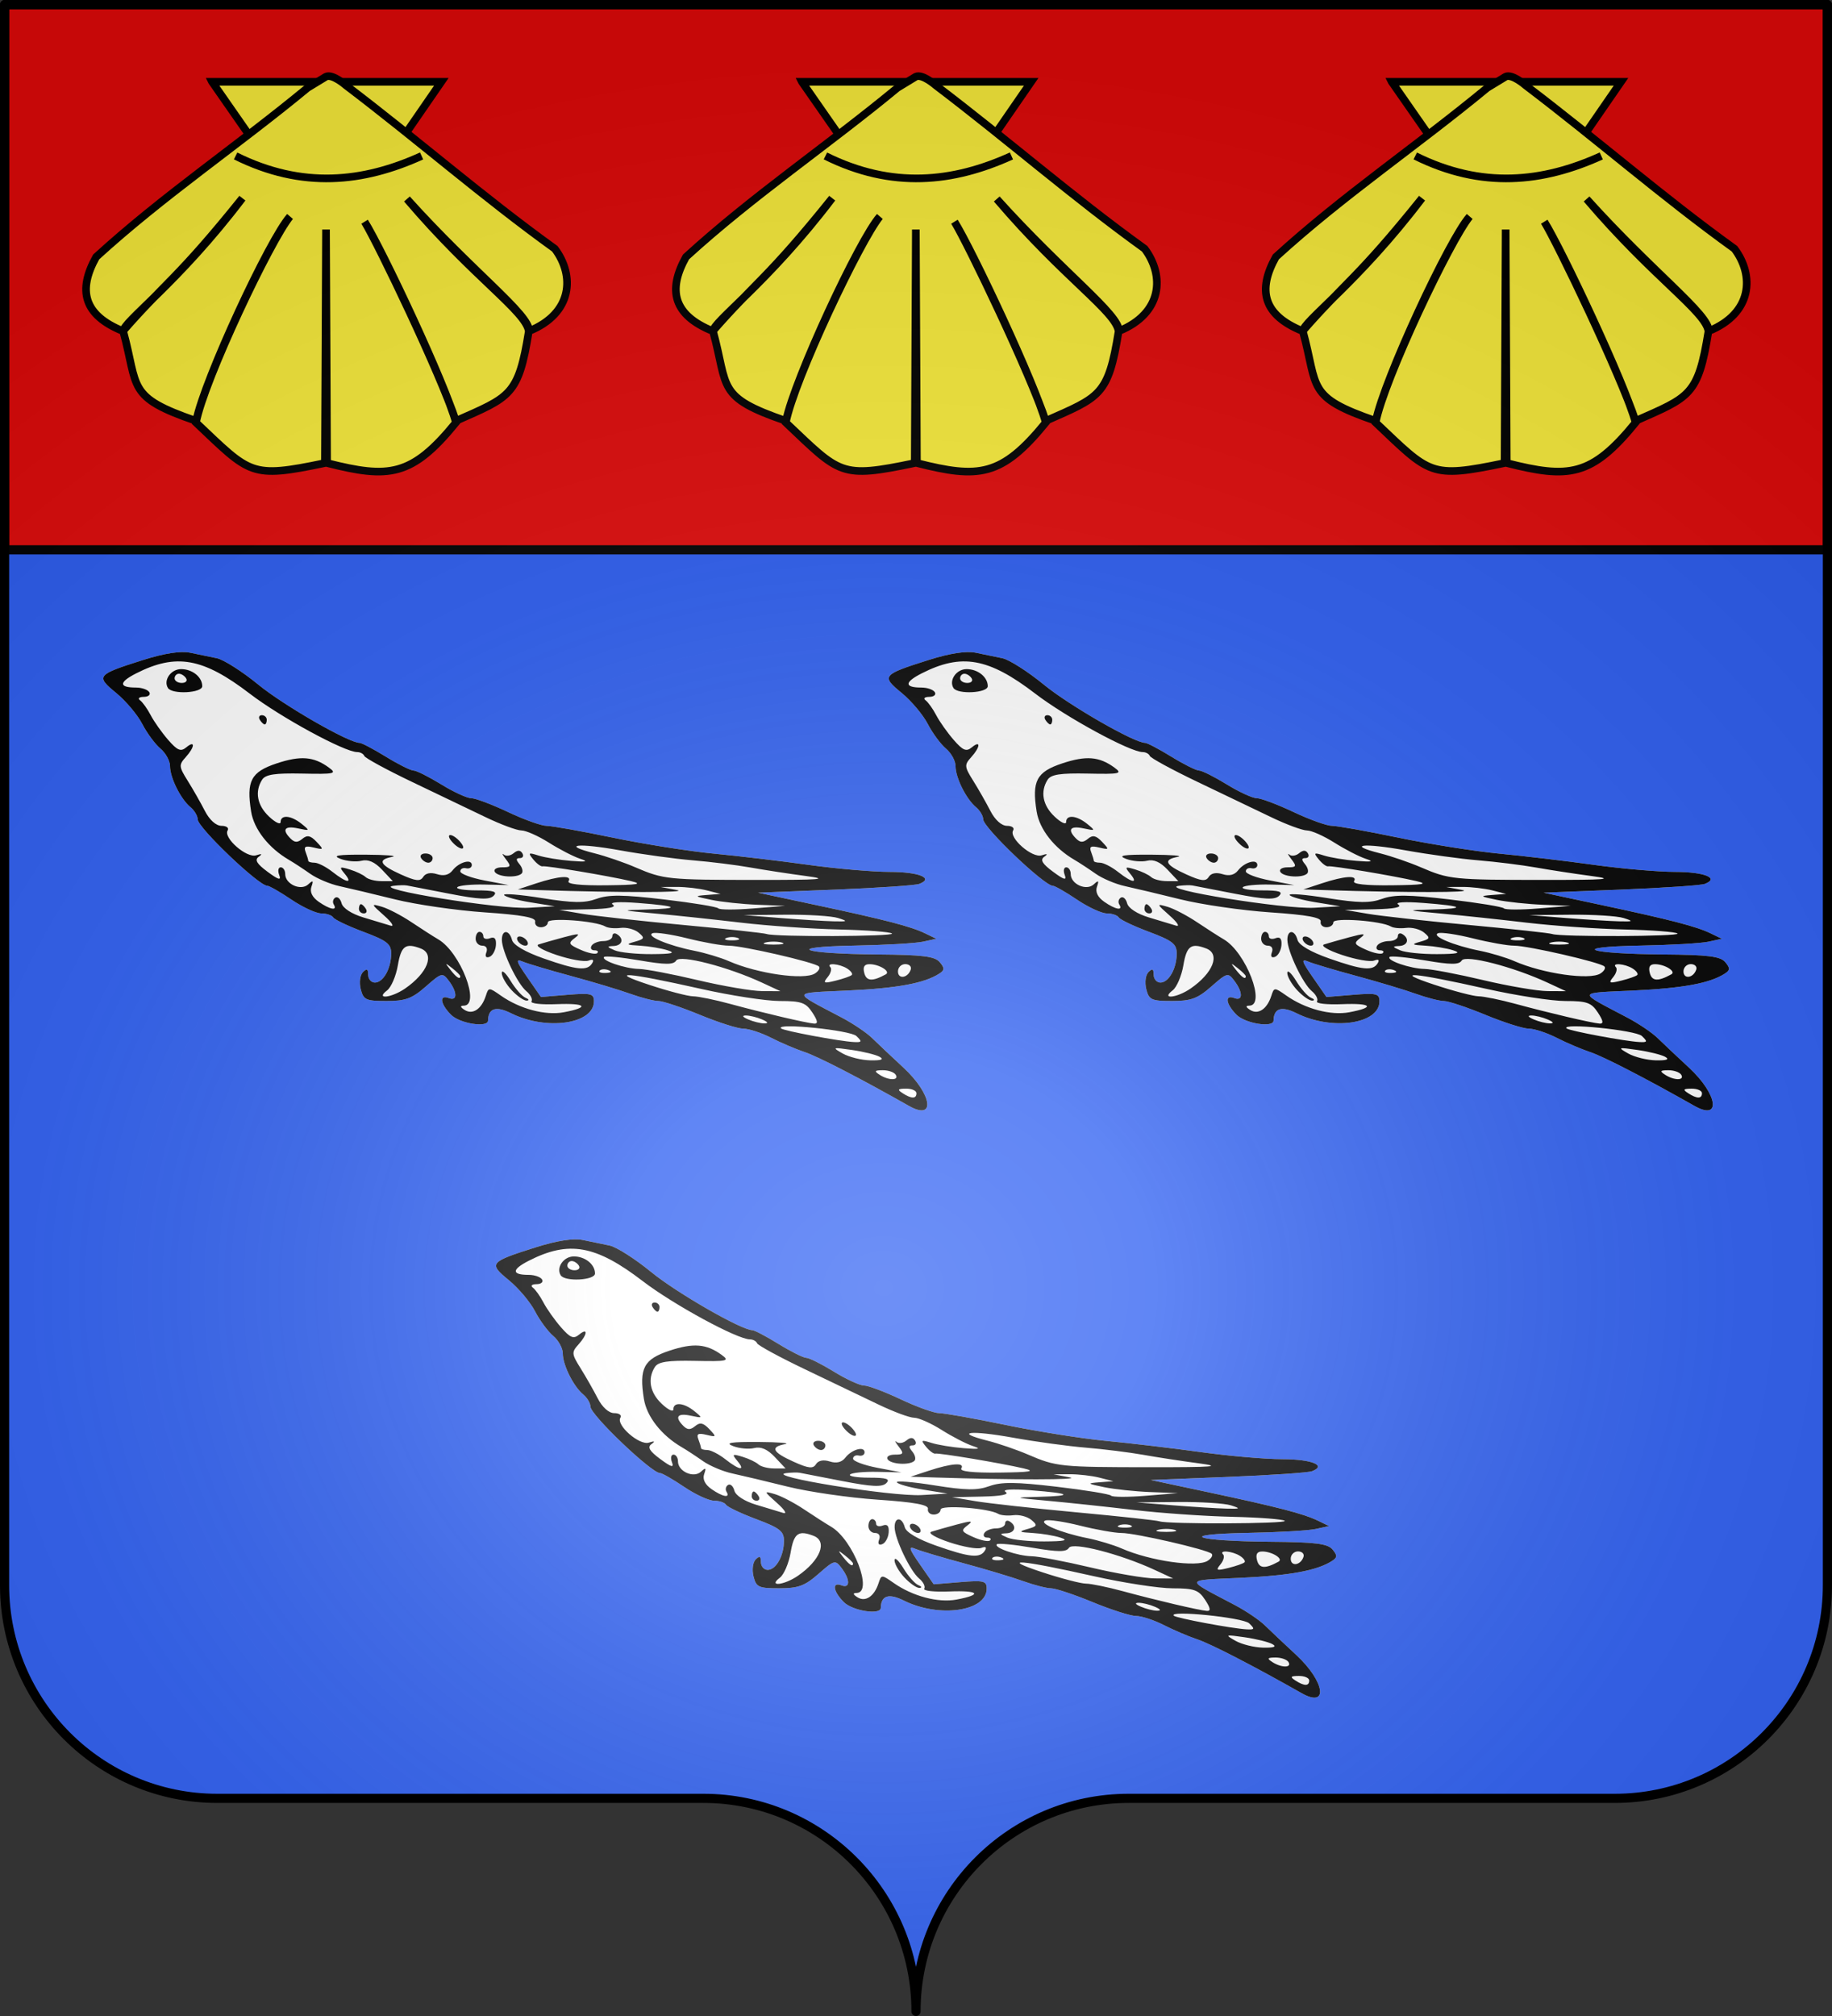
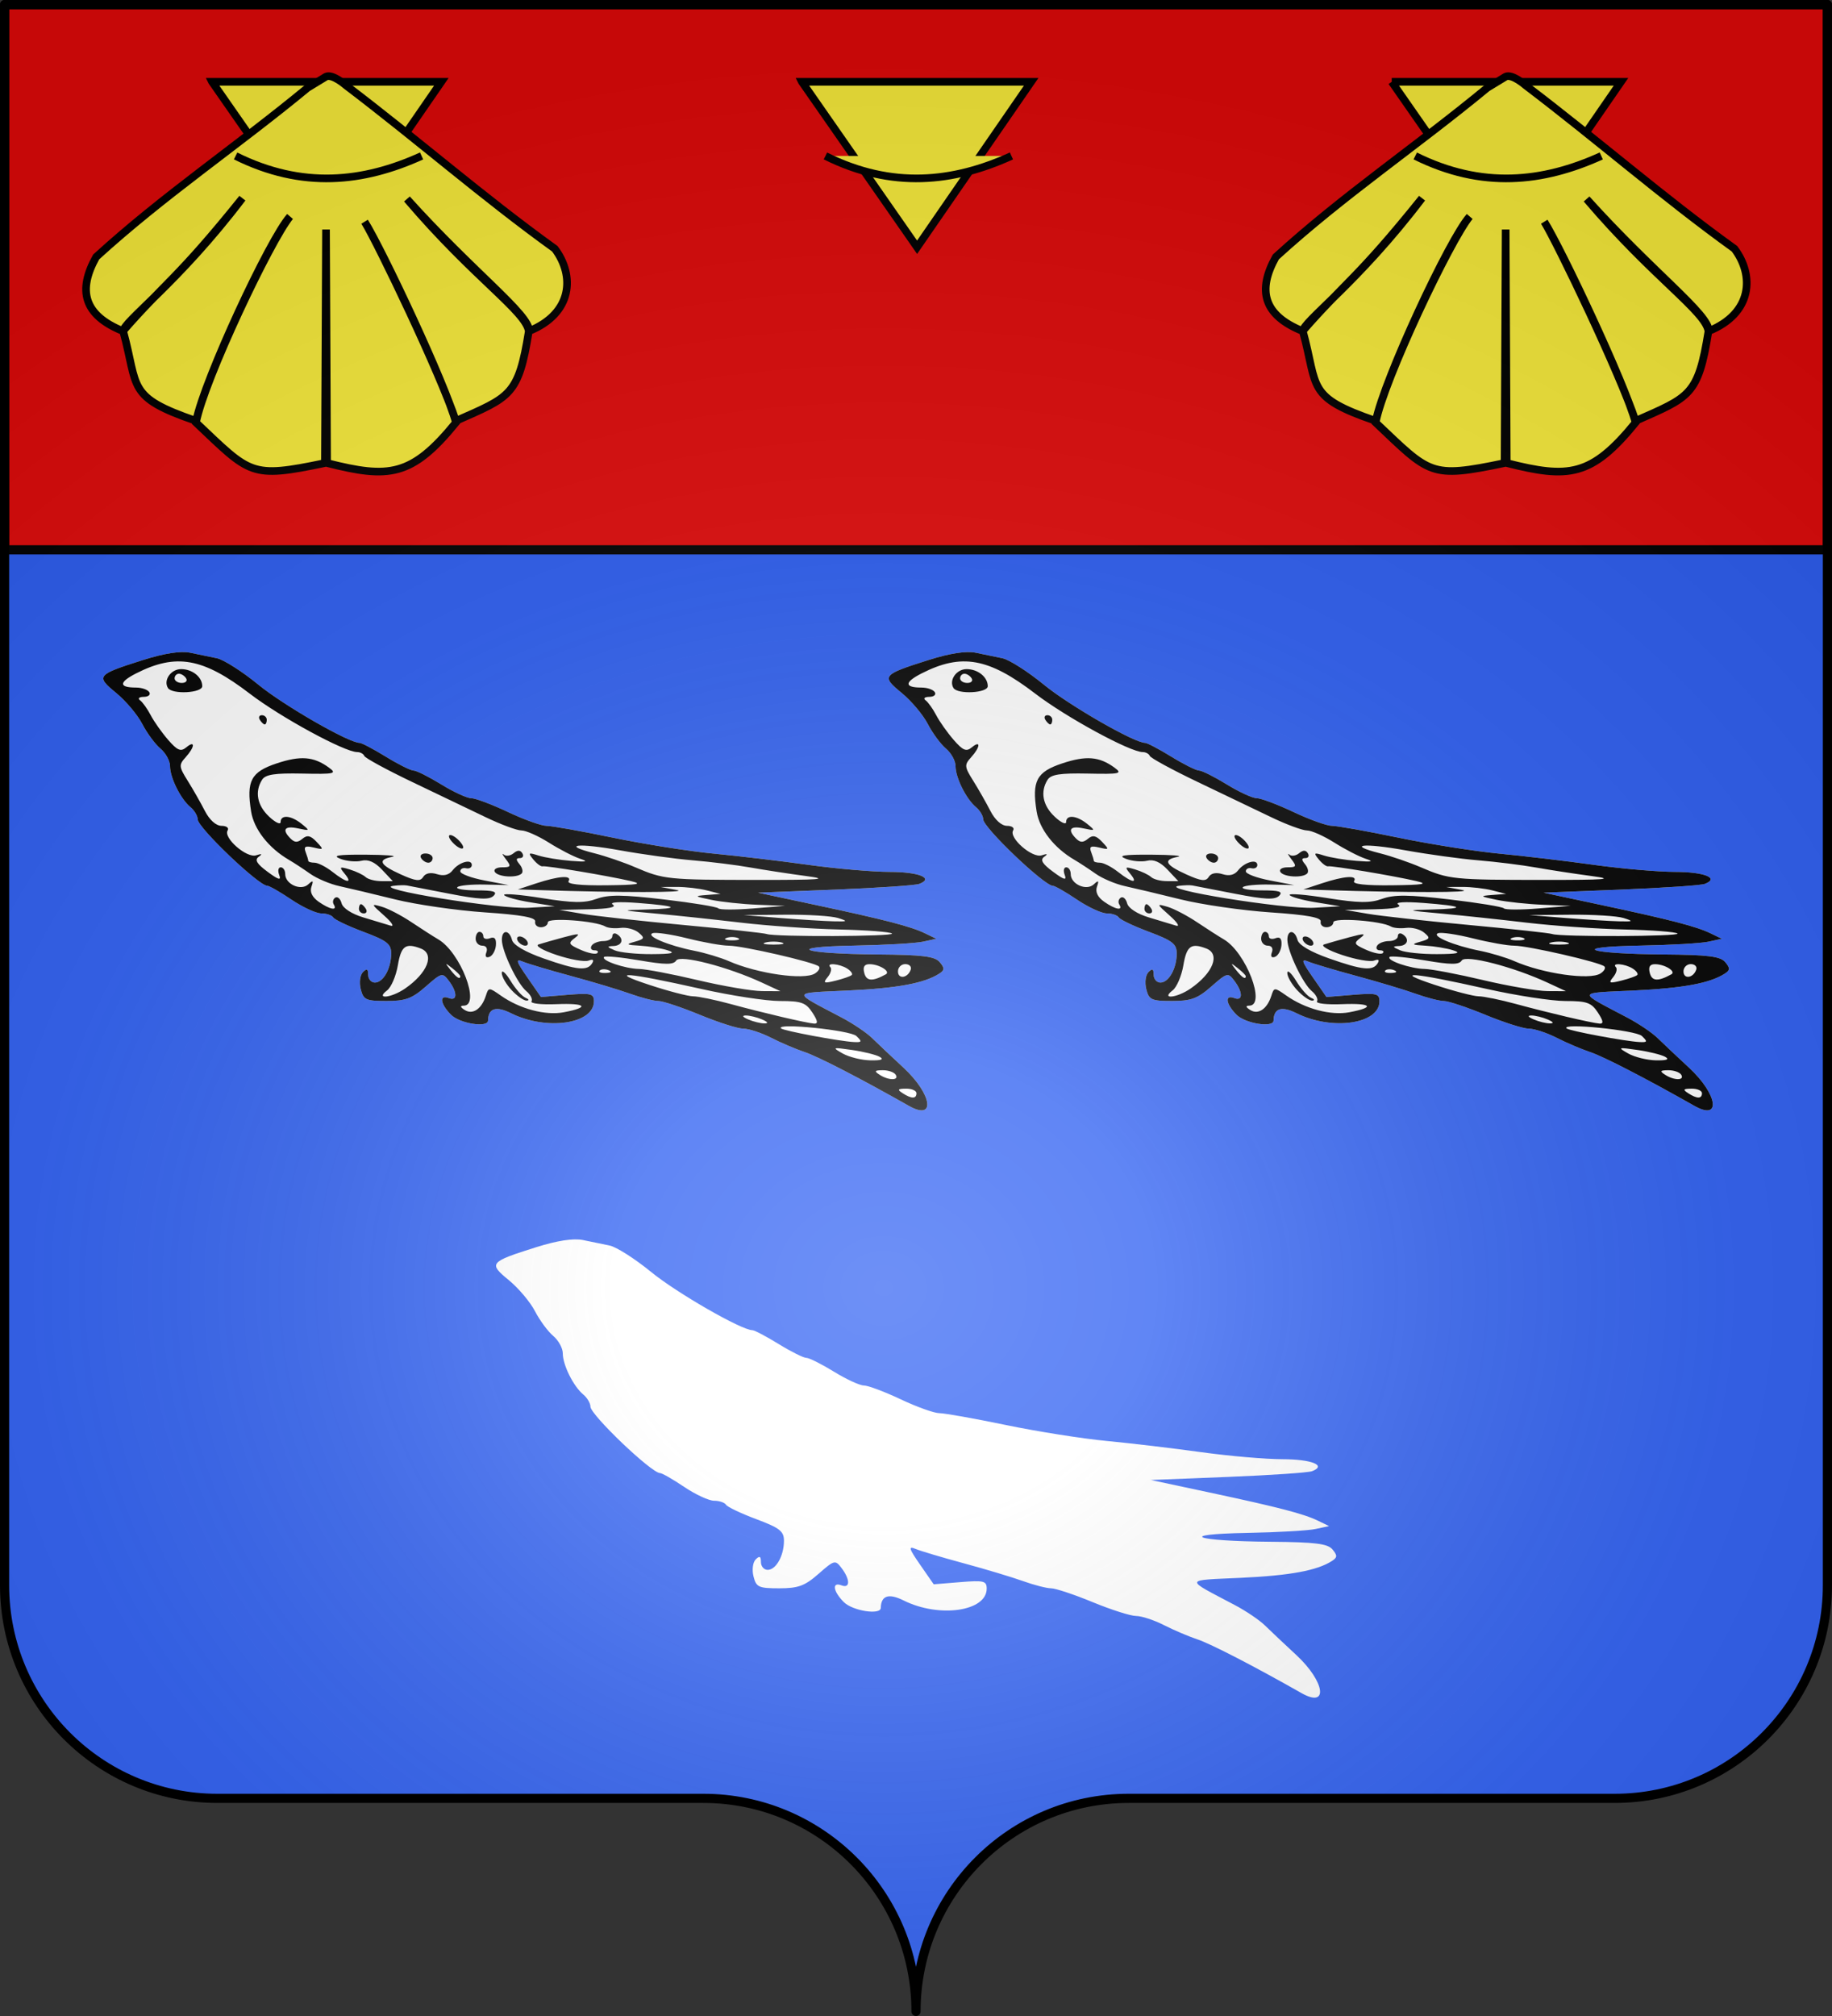
<svg xmlns="http://www.w3.org/2000/svg" xmlns:xlink="http://www.w3.org/1999/xlink" width="600" height="660" version="1.0">
  <rect width="100%" height="100%" fill="#333333" stroke="none" />
  <desc>Flag of Canton of Valais (Wallis)</desc>
  <defs>
    <radialGradient xlink:href="#a" id="b" cx="285.186" cy="200.448" r="300" fx="285.186" fy="200.448" gradientTransform="matrix(1.551 0 0 1.35 -77.894 353.461)" gradientUnits="userSpaceOnUse" />
    <linearGradient id="a">
      <stop offset="0" style="stop-color:white;stop-opacity:.314" />
      <stop offset=".19" style="stop-color:white;stop-opacity:.251" />
      <stop offset=".6" style="stop-color:#6b6b6b;stop-opacity:.125" />
      <stop offset="1" style="stop-color:black;stop-opacity:.125" />
    </linearGradient>
  </defs>
  <g style="display:inline">
    <g style="fill:#2b5df2">
      <g style="fill:#2b5df2;stroke:none;display:inline">
        <path d="M375 860.862c0-38.504 31.203-69.753 69.65-69.753h159.2c38.447 0 69.65-31.25 69.65-69.754V203.862h-597v517.493c0 38.504 31.203 69.754 69.65 69.754h159.2c38.447 0 69.65 31.25 69.65 69.753" style="fill:#2b5df2;fill-opacity:1;fill-rule:nonzero;stroke:none;stroke-width:3;stroke-linecap:round;stroke-linejoin:round;stroke-miterlimit:4;stroke-dasharray:none;stroke-dashoffset:0;stroke-opacity:1;display:inline" transform="translate(-75 -202.362)" />
      </g>
    </g>
  </g>
  <g style="display:inline">
    <g style="fill:#e20909">
      <path d="M87.929 188.826v178.5h597v-178.5z" style="fill:#e20909;fill-opacity:1;fill-rule:nonzero;stroke:#000;stroke-width:3;stroke-linecap:round;stroke-linejoin:round;stroke-miterlimit:4;stroke-dasharray:none;stroke-dashoffset:0;stroke-opacity:1;display:inline" transform="translate(-86.429 -187.326)" />
    </g>
    <g style="fill:#fcef3c;fill-opacity:1;stroke:#000;stroke-width:2.5;stroke-miterlimit:4;stroke-dasharray:none;stroke-opacity:1">
      <g style="fill:#fcef3c;fill-opacity:1;stroke:#000;stroke-width:10.801;stroke-miterlimit:4;stroke-dasharray:none;stroke-opacity:1">
        <g style="fill:#fcef3c;fill-opacity:1;stroke:#000;stroke-width:2.646;stroke-miterlimit:4;stroke-dasharray:none;stroke-opacity:1;display:inline">
          <path d="m160.088 143.24 39.926 57.312 39.536-57.313h-79.462z" style="fill:#fcef3c;fill-opacity:1;fill-rule:evenodd;stroke:#000;stroke-width:2.646;stroke-linecap:butt;stroke-linejoin:miter;stroke-miterlimit:4;stroke-dasharray:none;stroke-opacity:1" transform="translate(-81.832 -108.576)scale(.945)" />
          <path d="M193.205 145.317c-24.415 20.16-49.988 37.34-73.277 58.592-6.371 11.439-4.51 20.095 9.277 25.69 14.759-16.923 18.768-17.905 41.384-46.036-22.423 29.559-41.451 42.844-41.29 46.098 5.38 19.66.987 22.705 25.28 31.063 2.902-14.41 25.627-63.19 32.519-70.814-6.737 8.182-29.757 56.596-32.581 71.376 18.946 17.92 18.758 19.452 44.688 14.031l.375-80.91.375 80.91c21.424 5.42 29.314 4.79 44.656-14.03-3.592-13.246-25.626-59.965-31.649-69.575 4.754 7.79 26.431 52.995 31.618 69.012 18.887-8.358 21.702-8.7 25.28-31.063-1.023-6.998-18.882-18.38-42.222-45.815 23.119 25.667 42.651 40.11 42.317 45.753 15.186-6.163 15.882-19.27 8.924-28.525-25.179-18.144-47.189-37.48-72.369-56.59 0 0-4.642-4.098-6.93-3.042z" style="fill:#fcef3c;fill-opacity:1;fill-rule:evenodd;stroke:#000;stroke-width:2.646;stroke-linecap:butt;stroke-linejoin:miter;stroke-miterlimit:4;stroke-dasharray:none;stroke-opacity:1" transform="translate(-81.832 -108.576)scale(.945)" />
          <path d="M168.248 168.921c23.134 11.519 44.287 9.173 64.465 0" style="fill:#fcef3c;fill-opacity:1;fill-rule:evenodd;stroke:#000;stroke-width:2.646;stroke-linecap:butt;stroke-linejoin:miter;stroke-miterlimit:4;stroke-dasharray:none;stroke-opacity:1" transform="translate(-81.832 -108.576)scale(.945)" />
        </g>
      </g>
      <g style="fill:#fcef3c;fill-opacity:1;stroke:#000;stroke-width:10.801;stroke-miterlimit:4;stroke-dasharray:none;stroke-opacity:1">
        <g style="fill:#fcef3c;fill-opacity:1;stroke:#000;stroke-width:2.646;stroke-miterlimit:4;stroke-dasharray:none;stroke-opacity:1;display:inline">
-           <path d="m160.088 143.24 39.926 57.312 39.536-57.313h-79.462z" style="fill:#fcef3c;fill-opacity:1;fill-rule:evenodd;stroke:#000;stroke-width:2.646;stroke-linecap:butt;stroke-linejoin:miter;stroke-miterlimit:4;stroke-dasharray:none;stroke-opacity:1" transform="translate(304.52 -108.576)scale(.945)" />
+           <path d="m160.088 143.24 39.926 57.312 39.536-57.313h-79.462" style="fill:#fcef3c;fill-opacity:1;fill-rule:evenodd;stroke:#000;stroke-width:2.646;stroke-linecap:butt;stroke-linejoin:miter;stroke-miterlimit:4;stroke-dasharray:none;stroke-opacity:1" transform="translate(304.52 -108.576)scale(.945)" />
          <path d="M193.205 145.317c-24.415 20.16-49.988 37.34-73.277 58.592-6.371 11.439-4.51 20.095 9.277 25.69 14.759-16.923 18.768-17.905 41.384-46.036-22.423 29.559-41.451 42.844-41.29 46.098 5.38 19.66.987 22.705 25.28 31.063 2.902-14.41 25.627-63.19 32.519-70.814-6.737 8.182-29.757 56.596-32.581 71.376 18.946 17.92 18.758 19.452 44.688 14.031l.375-80.91.375 80.91c21.424 5.42 29.314 4.79 44.656-14.03-3.592-13.246-25.626-59.965-31.649-69.575 4.754 7.79 26.431 52.995 31.618 69.012 18.887-8.358 21.702-8.7 25.28-31.063-1.023-6.998-18.882-18.38-42.222-45.815 23.119 25.667 42.651 40.11 42.317 45.753 15.186-6.163 15.882-19.27 8.924-28.525-25.179-18.144-47.189-37.48-72.369-56.59 0 0-4.642-4.098-6.93-3.042z" style="fill:#fcef3c;fill-opacity:1;fill-rule:evenodd;stroke:#000;stroke-width:2.646;stroke-linecap:butt;stroke-linejoin:miter;stroke-miterlimit:4;stroke-dasharray:none;stroke-opacity:1" transform="translate(304.52 -108.576)scale(.945)" />
          <path d="M168.248 168.921c23.134 11.519 44.287 9.173 64.465 0" style="fill:#fcef3c;fill-opacity:1;fill-rule:evenodd;stroke:#000;stroke-width:2.646;stroke-linecap:butt;stroke-linejoin:miter;stroke-miterlimit:4;stroke-dasharray:none;stroke-opacity:1" transform="translate(304.52 -108.576)scale(.945)" />
        </g>
      </g>
      <g style="fill:#fcef3c;fill-opacity:1;stroke:#000;stroke-width:10.801;stroke-miterlimit:4;stroke-dasharray:none;stroke-opacity:1">
        <g style="fill:#fcef3c;fill-opacity:1;stroke:#000;stroke-width:2.646;stroke-miterlimit:4;stroke-dasharray:none;stroke-opacity:1;display:inline">
          <path d="m160.088 143.24 39.926 57.312 39.536-57.313h-79.462z" style="fill:#fcef3c;fill-opacity:1;fill-rule:evenodd;stroke:#000;stroke-width:2.646;stroke-linecap:butt;stroke-linejoin:miter;stroke-miterlimit:4;stroke-dasharray:none;stroke-opacity:1" transform="translate(111.344 -108.576)scale(.945)" />
-           <path d="M193.205 145.317c-24.415 20.16-49.988 37.34-73.277 58.592-6.371 11.439-4.51 20.095 9.277 25.69 14.759-16.923 18.768-17.905 41.384-46.036-22.423 29.559-41.451 42.844-41.29 46.098 5.38 19.66.987 22.705 25.28 31.063 2.902-14.41 25.627-63.19 32.519-70.814-6.737 8.182-29.757 56.596-32.581 71.376 18.946 17.92 18.758 19.452 44.688 14.031l.375-80.91.375 80.91c21.424 5.42 29.314 4.79 44.656-14.03-3.592-13.246-25.626-59.965-31.649-69.575 4.754 7.79 26.431 52.995 31.618 69.012 18.887-8.358 21.702-8.7 25.28-31.063-1.023-6.998-18.882-18.38-42.222-45.815 23.119 25.667 42.651 40.11 42.317 45.753 15.186-6.163 15.882-19.27 8.924-28.525-25.179-18.144-47.189-37.48-72.369-56.59 0 0-4.642-4.098-6.93-3.042z" style="fill:#fcef3c;fill-opacity:1;fill-rule:evenodd;stroke:#000;stroke-width:2.646;stroke-linecap:butt;stroke-linejoin:miter;stroke-miterlimit:4;stroke-dasharray:none;stroke-opacity:1" transform="translate(111.344 -108.576)scale(.945)" />
          <path d="M168.248 168.921c23.134 11.519 44.287 9.173 64.465 0" style="fill:#fcef3c;fill-opacity:1;fill-rule:evenodd;stroke:#000;stroke-width:2.646;stroke-linecap:butt;stroke-linejoin:miter;stroke-miterlimit:4;stroke-dasharray:none;stroke-opacity:1" transform="translate(111.344 -108.576)scale(.945)" />
        </g>
      </g>
    </g>
    <g style="display:inline">
      <path d="M244.607 1020.085c-10.261-5.825-19.73-10.713-22.571-11.65-1.88-.62-5.165-2.019-7.298-3.107-2.134-1.087-4.848-1.977-6.031-1.977s-5.425-1.35-9.426-3-8.057-3-9.012-3-3.706-.707-6.112-1.57-8.201-2.603-12.876-3.866-9.376-2.664-10.446-3.113c-1.613-.676-1.443-.09 1 3.431l2.946 4.247 5.75-.47c5.13-.42 5.75-.267 5.75 1.412 0 4.933-10.318 6.41-18 2.579-3.256-1.625-4.93-1.088-4.985 1.6-.032 1.6-6.114.651-8.015-1.25-2.353-2.353-2.643-4.461-.5-3.639 1.887.724 1.89-1.262.007-3.75-1.375-1.816-1.564-1.769-5.003 1.25-2.975 2.613-4.402 3.138-8.52 3.138-4.48 0-5.007-.242-5.592-2.573-.365-1.453-.155-3.063.481-3.7.836-.836 1.127-.687 1.127.573 0 .935.659 1.7 1.465 1.7 1.817 0 3.535-3.067 3.535-6.312 0-2.072-.917-2.786-6.021-4.696-3.312-1.238-6.264-2.643-6.56-3.121s-1.458-.87-2.583-.87-4.046-1.35-6.491-3-4.804-3-5.242-3c-1.852 0-15.103-12.65-15.103-14.419 0-.735-.705-1.921-1.566-2.636-2.13-1.768-4.434-6.396-4.434-8.906 0-1.132-.937-2.842-2.081-3.8-1.145-.956-2.923-3.366-3.951-5.353s-3.58-5.016-5.669-6.73c-4.479-3.673-4.252-3.946 5.966-7.171 4.482-1.415 8.036-1.96 10.079-1.549 1.736.35 4.362.892 5.837 1.203s5.524 2.895 9 5.74c5.521 4.52 19.616 12.62 21.961 12.62.455 0 3.022 1.35 5.703 3s5.382 3 6 3 3.319 1.35 6 3 5.613 3 6.513 3 4.494 1.35 7.986 3 7.26 3 8.372 3 7.59 1.154 14.393 2.563 16.65 2.969 21.88 3.464 14.46 1.589 20.51 2.429 14.012 1.532 17.692 1.536c6.355.008 9.682 1.352 6.432 2.6-.827.317-9.04.876-18.253 1.242l-16.75.666 12.44 2.652c15.237 3.249 20.72 4.67 23.846 6.184l2.406 1.164-2.906.632c-1.598.348-8.306.73-14.906.85-15.511.282-11.502 1.782 5.127 1.919 9.735.08 12.386.41 13.436 1.676 1.084 1.306 1.062 1.733-.127 2.496-3.236 2.074-9.03 3.147-19.718 3.65-12.554.591-12.434.064-1.345 5.921 2.406 1.27 5.33 3.248 6.5 4.394s4.227 4.029 6.794 6.406c6.277 5.811 7.094 11.66 1.159 8.29" style="fill:#fff" transform="matrix(1.509 0 0 1.509 57.143 -985.018)" />
-       <path d="M244.607 1020.085c-10.261-5.825-19.73-10.713-22.571-11.65-1.88-.62-5.165-2.019-7.298-3.107-2.134-1.087-4.848-1.977-6.031-1.977s-5.425-1.35-9.426-3-8.057-3-9.012-3-3.706-.707-6.112-1.57-8.201-2.603-12.876-3.866-9.376-2.664-10.446-3.113c-1.613-.676-1.443-.09 1 3.431l2.946 4.247 5.75-.47c5.13-.42 5.75-.267 5.75 1.412 0 4.933-10.318 6.41-18 2.579-3.256-1.625-4.93-1.088-4.985 1.6-.032 1.6-6.114.651-8.015-1.25-2.353-2.353-2.643-4.461-.5-3.639 1.887.724 1.89-1.262.007-3.75-1.375-1.816-1.564-1.769-5.003 1.25-2.975 2.613-4.402 3.138-8.52 3.138-4.48 0-5.007-.242-5.592-2.573-.365-1.453-.155-3.063.481-3.7.836-.836 1.127-.687 1.127.573 0 .935.659 1.7 1.465 1.7 1.817 0 3.535-3.067 3.535-6.312 0-2.072-.917-2.786-6.021-4.696-3.312-1.238-6.264-2.643-6.56-3.121s-1.458-.87-2.583-.87-4.046-1.35-6.491-3-4.804-3-5.242-3c-1.852 0-15.103-12.65-15.103-14.419 0-.735-.705-1.922-1.566-2.636-2.13-1.768-4.434-6.396-4.434-8.906 0-1.132-.937-2.842-2.081-3.8-1.145-.956-2.923-3.366-3.951-5.353s-3.58-5.016-5.669-6.73c-4.479-3.673-4.252-3.946 5.966-7.171 4.482-1.415 8.036-1.96 10.079-1.549 1.736.35 4.362.892 5.837 1.203s5.524 2.895 9 5.74c5.521 4.52 19.616 12.62 21.961 12.62.455 0 3.022 1.35 5.703 3s5.382 3 6 3 3.319 1.35 6 3 5.613 3 6.513 3 4.494 1.35 7.986 3 7.26 3 8.372 3 7.59 1.154 14.393 2.563 16.65 2.969 21.88 3.464 14.46 1.589 20.51 2.429 14.012 1.532 17.692 1.536c6.355.008 9.682 1.352 6.432 2.6-.827.317-9.04.876-18.253 1.242l-16.75.666 12.44 2.652c15.237 3.249 20.72 4.67 23.846 6.184l2.406 1.164-2.906.632c-1.598.348-8.306.73-14.906.85-15.511.282-11.502 1.782 5.127 1.919 9.735.08 12.386.41 13.436 1.676 1.084 1.306 1.062 1.733-.127 2.496-3.236 2.074-9.03 3.147-19.718 3.65-12.554.591-12.434.064-1.345 5.921 2.406 1.27 5.33 3.248 6.5 4.394s4.227 4.029 6.794 6.406c6.277 5.811 7.094 11.66 1.159 8.29m1.674-2.735c0-.55-1.013-.993-2.25-.984-1.82.012-1.963.2-.75.985 1.939 1.252 3 1.252 3 0m-4.5-4c-.34-.55-1.604-.993-2.81-.984-1.78.012-1.91.196-.69.985 1.97 1.273 4.287 1.273 3.5 0m-3.5-3.896c-.825-.46-3.525-1.127-6-1.483-4.252-.612-4.362-.57-2 .768 1.375.778 4.075 1.446 6 1.483 2.38.046 3.02-.2 2-.768m-5.036-4.51c-1.32-1.27-17.619-2.915-16.356-1.652.525.525 12.762 2.812 15.856 2.963 1.715.083 1.779-.083.5-1.311m-20.464-3.593c-1.1-.473-2.675-.86-3.5-.86-.946 0-.76.318.5.86 1.1.472 2.675.859 3.5.859.945 0 .76-.318-.5-.86m10.908-1.5c-1.413-2.157-2.381-2.5-7.04-2.5-2.971 0-10.682-1.186-17.135-2.635-16.084-3.613-20.613-3.965-11.233-.875 4.125 1.36 8.418 2.48 9.54 2.49s4.722.75 8 1.641c7.181 1.954 16.48 4.135 18.233 4.276.92.074.818-.591-.365-2.398m-70.874-3.607c.6-1.889.663-1.89 3.288-.049 4.109 2.881 9.65 4.345 13.627 3.6 5.737-1.077 4.896-2.023-1.563-1.76-3.278.133-5.723-.14-5.434-.608.29-.467-.215-1.463-1.122-2.213-1.935-1.602-5.277-8.598-5.308-11.114-.029-2.275 1.61-2.267 2.205.01.288 1.1 2.862 2.604 6.866 4.01 7.205 2.531 9.462 2.759 10.512 1.06.471-.762.197-.968-.787-.59-.83.319-3.942-.232-6.914-1.223-3.024-1.009-4.743-2.017-3.904-2.29.825-.268 3.3-.971 5.5-1.563 3.25-.875 3.689-.842 2.339.175-1.488 1.121-1.351 1.39 1.307 2.566 1.633.723 3.243 1.04 3.578.705s.058-.61-.616-.61c-.675 0-.948-.45-.608-1s1.491-1 2.559-1c1.067 0 1.94-.476 1.94-1.059 0-.582.45-.78 1-.44 1.598.986 1.158 2.493-.75 2.57-1.496.06-1.46.195.25.93 1.1.472 4.7.846 8 .83 4.45-.022 5.355-.237 3.5-.83-1.374-.44-4.074-.89-6-1-3.02-.173-3.172-.291-1.116-.868 2.12-.594 2.208-.812.803-1.978-.87-.722-2.617-1.178-3.883-1.014s-2.753.03-3.303-.297c-2.088-1.24-12.5-2.003-12.5-.916 0 .59-.675 1.072-1.5 1.072s-1.388-.555-1.25-1.233c.18-.885-2.914-1.45-10.939-1.996-6.153-.419-14.928-1.69-19.5-2.823s-9.98-2.422-12.02-2.863-4.912-1.652-6.383-2.693c-1.47-1.04-3.542-2.397-4.604-3.016-4.392-2.555-7.59-6.638-8.203-10.47-1.064-6.65-.029-8.603 5.543-10.453 5.201-1.728 8.045-1.498 11.345.916 1.799 1.315 1.244 1.44-5.785 1.293-5.952-.124-7.997.19-8.724 1.338-1.638 2.588-1.073 5.565 1.52 8 1.375 1.292 2.5 1.82 2.5 1.175 0-1.655 2.266-1.459 4.559.394 1.858 1.5 1.823 1.543-.81.98-2.903-.62-3.531.27-1.573 2.228.883.882 1.52.891 2.55.036 1.057-.877 1.767-.726 3.074.654 1.612 1.703 1.58 1.767-.63 1.237-1.79-.429-2.194-.21-1.75.951.32.83.58 1.697.58 1.927s.614.418 1.365.418c.75 0 2.51.9 3.908 2 3.078 2.422 4.48 2.613 2.607.356-1.221-1.471-1.103-1.565 1.128-.887 1.37.416 2.92 1.156 3.442 1.644s2.063.887 3.424.887h2.475l-2.33-2.48c-1.576-1.677-3.016-2.308-4.448-1.948-1.165.292-3.233.105-4.595-.416-1.88-.72-.55-.936 5.524-.898 4.4.027 6.987.237 5.75.466-3.305.61-2.763 1.741 1.826 3.81 3.25 1.466 4.238 1.576 4.875.546.503-.814 1.615-1.035 2.997-.596 1.454.462 2.597.183 3.375-.824 1.39-1.798 4.177-2.571 4.177-1.16 0 .543-.563.858-1.25.7s-1.25.148-1.25.68 2.362 1.419 5.25 1.97l5.25 1-5.227-.114c-2.874-.064-5.537.195-5.916.574-.38.38 1.5.69 4.176.69 3.74 0 4.594.274 3.687 1.18-.907.908-3.115.804-9.537-.445-4.595-.894-8.767-1.703-9.27-1.798-.502-.096-1.813-.064-2.913.07-5.026.612 22.91 5.136 29.41 4.763l5.59-.321-5.273-.856c-2.9-.47-5.474-1.182-5.72-1.581s3.42-.106 8.147.651c6.812 1.091 9.285 1.127 11.92.175 2.616-.947 5.73-.92 14.625.127 6.215.731 11.526 1.6 11.8 1.932.276.332 3.65.345 7.5.03l7-.573-6-.235c-3.3-.128-7.8-.606-10-1.061-3.724-.77-3.792-.844-1-1.06l3-.234-3-.764c-1.65-.42-4.574-.757-6.5-.75l-3.5.014 3.5.66c2.984.564-12.373.578-29.5.027l-5-.16 4-1.319c4.894-1.612 7.828-1.81 7-.472-.395.641 2.55.963 8.192.897 6.885-.08 8.045-.28 5.309-.916-4.938-1.147-18.37-3.393-19.154-3.203-.36.087-1.26-.58-2-1.483-1.203-1.467-1.08-1.557 1.154-.846 1.375.437 4.525.954 7 1.149 3.443.271 3.902.158 1.953-.48-1.4-.46-4.43-2.024-6.73-3.477s-4.98-2.64-5.953-2.64c-.974 0-4.47-1.296-7.77-2.88-3.3-1.585-10.5-5.034-16-7.665-5.5-2.63-10.15-5.16-10.333-5.62-.184-.46-.871-.836-1.529-.836-2.742 0-16.618-7.538-23.312-12.665-10.16-7.783-16.014-8.827-24.69-4.404-3.77 1.922-3.781 3.07-.028 3.07 1.25 0 2.552.45 2.892 1s-.196 1.006-1.191 1.015c-1.015.008-1.37.338-.808.75.551.404 1.59 1.86 2.308 3.234.717 1.375 2.42 3.78 3.781 5.345 2.022 2.323 2.746 2.621 3.943 1.628 1.978-1.641 1.869-.074-.15 2.156-1.494 1.652-1.46 2.036.445 5.08 1.134 1.81 2.813 4.754 3.73 6.541 1.018 1.981 2.43 3.25 3.615 3.25 1.07 0 1.67.447 1.332.992-.99 1.603 4.127 6.072 6.19 5.404 1.24-.402 1.413-.301.553.32-.927.67-.428 1.514 1.915 3.247 2.408 1.78 3.016 1.946 2.534.69-.349-.909-.198-1.653.334-1.653.533 0 .969.66.969 1.465 0 2.19 3.4 3.713 4.994 2.239 1.037-.96 1.178-.855.695.52-.391 1.112.166 2.262 1.575 3.25 2.436 1.705 4.158 2.018 3.279.596-.317-.512-.17-1.182.327-1.49.496-.306 1.113.247 1.37 1.23.277 1.058 2.2 2.305 4.717 3.06 2.338.7 4.992 1.502 5.897 1.782s.296-.69-1.354-2.154c-2.911-2.584-2.926-2.64-.5-1.934 1.375.4 4.252 1.9 6.393 3.333 2.141 1.432 4.763 3.112 5.826 3.734 4.817 2.816 9.248 14.34 5.53 14.385-.848.01-.779.312.217.943 1.722 1.089 3.663-.214 4.568-3.065m5.64-1.208c-1.196-1.273-2.172-2.96-2.17-3.75s.865-.023 1.918 1.704 2.513 3.378 3.246 3.67c.732.293.848.568.256.611-.591.044-2.054-.962-3.25-2.235m-5.516-8.237c.327-.852-.038-1.449-.884-1.449-.793 0-1.44-.675-1.44-1.5s.374-1.5.833-1.5.833.436.833.97c0 .532.65.718 1.444.413.994-.381 1.396.088 1.29 1.506-.086 1.132-.713 2.273-1.394 2.534-.758.291-1.022-.087-.682-.974m6.842-2.449c-.34-.55-.168-1 .382-1s1.278.45 1.618 1 .168 1-.382 1-1.278-.45-1.618-1m-34.5-7c0-.55.198-1 .44-1 .243 0 .72.45 1.06 1s.141 1-.441 1c-.583 0-1.06-.45-1.06-1m29.5-8c-.34-.55.363-1 1.563-1 1.922 0 2.022-.208.842-1.75-.736-.962-.945-1.416-.464-1.008s1.439.273 2.128-.299c.868-.72 1.452-.718 1.9.009.357.577.117 1.048-.533 1.048-.875 0-.892.349-.067 1.342.612.739.817 1.639.456 2-1.019 1.019-5.134.777-5.825-.342m-16-3c-.34-.55.083-1 .94-1 .858 0 1.56.45 1.56 1s-.424 1-.941 1c-.518 0-1.22-.45-1.56-1m6.71-3.538c-.709-.804-.876-1.462-.372-1.462s1.477.675 2.162 1.5c1.604 1.933-.083 1.897-1.79-.038m-41.71-26.462c-.34-.55-.142-1 .44-1 .583 0 1.06.45 1.06 1s-.199 1-.441 1c-.243 0-.72-.45-1.06-1m-19.944-6.91c-1.04-1.682.639-4.09 2.85-4.09 2.451 0 4.594 1.726 4.594 3.7 0 1.495-6.55 1.839-7.444.39m3.944-2.09c-.34-.55-1.042-1-1.56-1-.517 0-.94.45-.94 1s.701 1 1.559 1c.857 0 1.28-.45.94-1m47.527 67.296c4.894-3.372 6.503-7.495 3.391-8.689-3.29-1.262-4.25-.56-4.957 3.626-.394 2.328-1.446 4.789-2.338 5.468-2.657 2.023.921 1.651 3.904-.405m77.473-1.273c-7.475-3.464-17.817-6.127-18.638-4.8-.58.939-2.337.932-7.948-.03-3.962-.68-7.426-1.014-7.698-.742-.74.74 4.531 2.543 7.599 2.598 1.477.026 7.185 1.113 12.685 2.416s11.8 2.377 14 2.39l4 .021zm19.469-1.658c.26-.26-.189-.892-.998-1.404-1.673-1.057-4.649-1.305-3.646-.303.361.362.099 1.337-.584 2.166-1.075 1.307-.84 1.408 1.757.761 1.649-.41 3.21-.96 3.47-1.22m7.388-.144c1.118-.615-1.384-2.186-3.513-2.205-1.147-.01-1.502.578-1.152 1.915.47 1.8 1.77 1.88 4.665.29m-92.357.402c0-.208-.788-.995-1.75-1.75-1.586-1.244-1.622-1.209-.378.377 1.307 1.666 2.128 2.196 2.128 1.373m76.97-.584c.81-.511 1.202-1.2.873-1.53-.9-.9-16.582-4.509-19.593-4.509-1.442 0-5.463-.712-8.936-1.583-3.473-.87-6.876-1.374-7.564-1.12-1.582.588 3.416 2.69 9.058 3.81 2.37.47 5.744 1.485 7.5 2.256 6.164 2.705 16.315 4.161 18.663 2.676m20.8-.851c.218-.653-.316-1.188-1.187-1.188-.87 0-1.583.713-1.583 1.584 0 1.766 2.153 1.458 2.77-.396m-65.583.13c-.721-.29-1.584-.254-1.916.078-.333.333.258.569 1.312.525 1.165-.048 1.402-.284.604-.604m37.563-6.007c-.963-.251-2.538-.251-3.5 0-.963.252-.175.457 1.75.457s2.712-.205 1.75-.457m-9.5-.973c-.688-.277-1.813-.277-2.5 0-.688.278-.125.505 1.25.505s1.937-.227 1.25-.505m33.45-.97c-.348-.349-5.486-.743-11.417-.876-5.93-.133-15.508-.8-21.283-1.48-5.775-.682-14.1-1.569-18.5-1.971-7.82-.714-7.867-.734-2.083-.886 7.608-.199 6.906-.75-1.808-1.418-4.148-.319-6.338-.178-5.5.352.894.566-.931.928-5.11 1.014l-6.5.133 5 .851c2.75.469 12.65 1.562 22 2.43s17.45 1.746 18 1.952c1.755.655 27.86.558 27.201-.102m-11.7-3.368c-1.375-.44-6.55-.763-11.5-.717l-9 .084 8 .633c4.4.349 9.575.671 11.5.717 3.122.075 3.23-.002 1-.717m-7-9.115c-3.575-.473-8.975-1.3-12-1.839s-8.65-1.24-12.5-1.558-10.954-1.292-15.786-2.164c-9.236-1.667-13-1.233-5.565.642 2.393.603 6.376 1.969 8.85 3.034 6.104 2.628 7.059 2.727 26.5 2.737 13.836.007 15.79-.152 10.5-.852" style="fill:#000" transform="matrix(1.509 0 0 1.509 57.143 -985.018)" />
      <path d="M244.607 1020.085c-10.261-5.825-19.73-10.713-22.571-11.65-1.88-.62-5.165-2.019-7.298-3.107-2.134-1.087-4.848-1.977-6.031-1.977s-5.425-1.35-9.426-3-8.057-3-9.012-3-3.706-.707-6.112-1.57-8.201-2.603-12.876-3.866-9.376-2.664-10.446-3.113c-1.613-.676-1.443-.09 1 3.431l2.946 4.247 5.75-.47c5.13-.42 5.75-.267 5.75 1.412 0 4.933-10.318 6.41-18 2.579-3.256-1.625-4.93-1.088-4.985 1.6-.032 1.6-6.114.651-8.015-1.25-2.353-2.353-2.643-4.461-.5-3.639 1.887.724 1.89-1.262.007-3.75-1.375-1.816-1.564-1.769-5.003 1.25-2.975 2.613-4.402 3.138-8.52 3.138-4.48 0-5.007-.242-5.592-2.573-.365-1.453-.155-3.063.481-3.7.836-.836 1.127-.687 1.127.573 0 .935.659 1.7 1.465 1.7 1.817 0 3.535-3.067 3.535-6.312 0-2.072-.917-2.786-6.021-4.696-3.312-1.238-6.264-2.643-6.56-3.121s-1.458-.87-2.583-.87-4.046-1.35-6.491-3-4.804-3-5.242-3c-1.852 0-15.103-12.65-15.103-14.419 0-.735-.705-1.921-1.566-2.636-2.13-1.768-4.434-6.396-4.434-8.906 0-1.132-.937-2.842-2.081-3.8-1.145-.956-2.923-3.366-3.951-5.353s-3.58-5.016-5.669-6.73c-4.479-3.673-4.252-3.946 5.966-7.171 4.482-1.415 8.036-1.96 10.079-1.549 1.736.35 4.362.892 5.837 1.203s5.524 2.895 9 5.74c5.521 4.52 19.616 12.62 21.961 12.62.455 0 3.022 1.35 5.703 3s5.382 3 6 3 3.319 1.35 6 3 5.613 3 6.513 3 4.494 1.35 7.986 3 7.26 3 8.372 3 7.59 1.154 14.393 2.563 16.65 2.969 21.88 3.464 14.46 1.589 20.51 2.429 14.012 1.532 17.692 1.536c6.355.008 9.682 1.352 6.432 2.6-.827.317-9.04.876-18.253 1.242l-16.75.666 12.44 2.652c15.237 3.249 20.72 4.67 23.846 6.184l2.406 1.164-2.906.632c-1.598.348-8.306.73-14.906.85-15.511.282-11.502 1.782 5.127 1.919 9.735.08 12.386.41 13.436 1.676 1.084 1.306 1.062 1.733-.127 2.496-3.236 2.074-9.03 3.147-19.718 3.65-12.554.591-12.434.064-1.345 5.921 2.406 1.27 5.33 3.248 6.5 4.394s4.227 4.029 6.794 6.406c6.277 5.811 7.094 11.66 1.159 8.29" style="fill:#fff" transform="matrix(1.509 0 0 1.509 185.776 -1177.29)" />
      <path d="M244.607 1020.085c-10.261-5.825-19.73-10.713-22.571-11.65-1.88-.62-5.165-2.019-7.298-3.107-2.134-1.087-4.848-1.977-6.031-1.977s-5.425-1.35-9.426-3-8.057-3-9.012-3-3.706-.707-6.112-1.57-8.201-2.603-12.876-3.866-9.376-2.664-10.446-3.113c-1.613-.676-1.443-.09 1 3.431l2.946 4.247 5.75-.47c5.13-.42 5.75-.267 5.75 1.412 0 4.933-10.318 6.41-18 2.579-3.256-1.625-4.93-1.088-4.985 1.6-.032 1.6-6.114.651-8.015-1.25-2.353-2.353-2.643-4.461-.5-3.639 1.887.724 1.89-1.262.007-3.75-1.375-1.816-1.564-1.769-5.003 1.25-2.975 2.613-4.402 3.138-8.52 3.138-4.48 0-5.007-.242-5.592-2.573-.365-1.453-.155-3.063.481-3.7.836-.836 1.127-.687 1.127.573 0 .935.659 1.7 1.465 1.7 1.817 0 3.535-3.067 3.535-6.312 0-2.072-.917-2.786-6.021-4.696-3.312-1.238-6.264-2.643-6.56-3.121s-1.458-.87-2.583-.87-4.046-1.35-6.491-3-4.804-3-5.242-3c-1.852 0-15.103-12.65-15.103-14.419 0-.735-.705-1.922-1.566-2.636-2.13-1.768-4.434-6.396-4.434-8.906 0-1.132-.937-2.842-2.081-3.8-1.145-.956-2.923-3.366-3.951-5.353s-3.58-5.016-5.669-6.73c-4.479-3.673-4.252-3.946 5.966-7.171 4.482-1.415 8.036-1.96 10.079-1.549 1.736.35 4.362.892 5.837 1.203s5.524 2.895 9 5.74c5.521 4.52 19.616 12.62 21.961 12.62.455 0 3.022 1.35 5.703 3s5.382 3 6 3 3.319 1.35 6 3 5.613 3 6.513 3 4.494 1.35 7.986 3 7.26 3 8.372 3 7.59 1.154 14.393 2.563 16.65 2.969 21.88 3.464 14.46 1.589 20.51 2.429 14.012 1.532 17.692 1.536c6.355.008 9.682 1.352 6.432 2.6-.827.317-9.04.876-18.253 1.242l-16.75.666 12.44 2.652c15.237 3.249 20.72 4.67 23.846 6.184l2.406 1.164-2.906.632c-1.598.348-8.306.73-14.906.85-15.511.282-11.502 1.782 5.127 1.919 9.735.08 12.386.41 13.436 1.676 1.084 1.306 1.062 1.733-.127 2.496-3.236 2.074-9.03 3.147-19.718 3.65-12.554.591-12.434.064-1.345 5.921 2.406 1.27 5.33 3.248 6.5 4.394s4.227 4.029 6.794 6.406c6.277 5.811 7.094 11.66 1.159 8.29m1.674-2.735c0-.55-1.013-.993-2.25-.984-1.82.012-1.963.2-.75.985 1.939 1.252 3 1.252 3 0m-4.5-4c-.34-.55-1.604-.993-2.81-.984-1.78.012-1.91.196-.69.985 1.97 1.273 4.287 1.273 3.5 0m-3.5-3.896c-.825-.46-3.525-1.127-6-1.483-4.252-.612-4.362-.57-2 .768 1.375.778 4.075 1.446 6 1.483 2.38.046 3.02-.2 2-.768m-5.036-4.51c-1.32-1.27-17.619-2.915-16.356-1.652.525.525 12.762 2.812 15.856 2.963 1.715.083 1.779-.083.5-1.311m-20.464-3.593c-1.1-.473-2.675-.86-3.5-.86-.946 0-.76.318.5.86 1.1.472 2.675.859 3.5.859.945 0 .76-.318-.5-.86m10.908-1.5c-1.413-2.157-2.381-2.5-7.04-2.5-2.971 0-10.682-1.186-17.135-2.635-16.084-3.613-20.613-3.965-11.233-.875 4.125 1.36 8.418 2.48 9.54 2.49s4.722.75 8 1.641c7.181 1.954 16.48 4.135 18.233 4.276.92.074.818-.591-.365-2.398m-70.874-3.607c.6-1.889.663-1.89 3.288-.049 4.109 2.881 9.65 4.345 13.627 3.6 5.737-1.077 4.896-2.023-1.563-1.76-3.278.133-5.723-.14-5.434-.608.29-.467-.215-1.463-1.122-2.213-1.935-1.602-5.277-8.598-5.308-11.114-.029-2.275 1.61-2.267 2.205.01.288 1.1 2.862 2.604 6.866 4.01 7.205 2.531 9.462 2.759 10.512 1.06.471-.762.197-.968-.787-.59-.83.319-3.942-.232-6.914-1.223-3.024-1.009-4.743-2.017-3.904-2.29.825-.268 3.3-.971 5.5-1.563 3.25-.875 3.689-.842 2.339.175-1.488 1.121-1.351 1.39 1.307 2.566 1.633.723 3.243 1.04 3.578.705s.058-.61-.616-.61c-.675 0-.948-.45-.608-1s1.491-1 2.559-1c1.067 0 1.94-.476 1.94-1.059 0-.582.45-.78 1-.44 1.598.986 1.158 2.493-.75 2.57-1.496.06-1.46.195.25.93 1.1.472 4.7.846 8 .83 4.45-.022 5.355-.237 3.5-.83-1.374-.44-4.074-.89-6-1-3.02-.173-3.172-.291-1.116-.868 2.12-.594 2.208-.812.803-1.978-.87-.722-2.617-1.178-3.883-1.014s-2.753.03-3.303-.297c-2.088-1.24-12.5-2.003-12.5-.916 0 .59-.675 1.072-1.5 1.072s-1.388-.555-1.25-1.233c.18-.885-2.914-1.45-10.939-1.996-6.153-.419-14.928-1.69-19.5-2.823s-9.98-2.422-12.02-2.863-4.912-1.652-6.383-2.693c-1.47-1.04-3.542-2.397-4.604-3.016-4.392-2.555-7.59-6.638-8.203-10.47-1.064-6.65-.029-8.603 5.543-10.453 5.201-1.728 8.045-1.498 11.345.916 1.799 1.315 1.244 1.44-5.785 1.293-5.952-.124-7.997.19-8.724 1.338-1.638 2.588-1.073 5.565 1.52 8 1.375 1.292 2.5 1.82 2.5 1.175 0-1.655 2.266-1.459 4.559.394 1.858 1.5 1.823 1.543-.81.98-2.903-.62-3.531.27-1.573 2.228.883.882 1.52.891 2.55.036 1.057-.877 1.767-.726 3.074.654 1.612 1.703 1.58 1.767-.63 1.237-1.79-.429-2.194-.21-1.75.951.32.83.58 1.697.58 1.927s.614.418 1.365.418c.75 0 2.51.9 3.908 2 3.078 2.422 4.48 2.613 2.607.356-1.221-1.471-1.103-1.565 1.128-.887 1.37.416 2.92 1.156 3.442 1.644s2.063.887 3.424.887h2.475l-2.33-2.48c-1.576-1.677-3.016-2.308-4.448-1.948-1.165.292-3.233.105-4.595-.416-1.88-.72-.55-.936 5.524-.898 4.4.027 6.987.237 5.75.466-3.305.61-2.763 1.741 1.826 3.81 3.25 1.466 4.238 1.576 4.875.546.503-.814 1.615-1.035 2.997-.596 1.454.462 2.597.183 3.375-.824 1.39-1.798 4.177-2.571 4.177-1.16 0 .543-.563.858-1.25.7s-1.25.148-1.25.68 2.362 1.419 5.25 1.97l5.25 1-5.227-.114c-2.874-.064-5.537.195-5.916.574-.38.38 1.5.69 4.176.69 3.74 0 4.594.274 3.687 1.18-.907.908-3.115.804-9.537-.445-4.595-.894-8.767-1.703-9.27-1.798-.502-.096-1.813-.064-2.913.07-5.026.612 22.91 5.136 29.41 4.763l5.59-.321-5.273-.856c-2.9-.47-5.474-1.182-5.72-1.581s3.42-.106 8.147.651c6.812 1.091 9.285 1.127 11.92.175 2.616-.947 5.73-.92 14.625.127 6.215.731 11.526 1.6 11.8 1.932.276.332 3.65.345 7.5.03l7-.573-6-.235c-3.3-.128-7.8-.606-10-1.061-3.724-.77-3.792-.844-1-1.06l3-.234-3-.764c-1.65-.42-4.574-.757-6.5-.75l-3.5.014 3.5.66c2.984.564-12.373.578-29.5.027l-5-.16 4-1.319c4.894-1.612 7.828-1.81 7-.472-.395.641 2.55.963 8.192.897 6.885-.08 8.045-.28 5.309-.916-4.938-1.147-18.37-3.393-19.154-3.203-.36.087-1.26-.58-2-1.483-1.203-1.467-1.08-1.557 1.154-.846 1.375.437 4.525.954 7 1.149 3.443.271 3.902.158 1.953-.48-1.4-.46-4.43-2.024-6.73-3.477s-4.98-2.64-5.953-2.64c-.974 0-4.47-1.296-7.77-2.88-3.3-1.585-10.5-5.034-16-7.665-5.5-2.63-10.15-5.16-10.333-5.62-.184-.46-.871-.836-1.529-.836-2.742 0-16.618-7.538-23.312-12.665-10.16-7.783-16.014-8.827-24.69-4.404-3.77 1.922-3.781 3.07-.028 3.07 1.25 0 2.552.45 2.892 1s-.196 1.006-1.191 1.015c-1.015.008-1.37.338-.808.75.551.404 1.59 1.86 2.308 3.234.717 1.375 2.42 3.78 3.781 5.345 2.022 2.323 2.746 2.621 3.943 1.628 1.978-1.641 1.869-.074-.15 2.156-1.494 1.652-1.46 2.036.445 5.08 1.134 1.81 2.813 4.754 3.73 6.541 1.018 1.981 2.43 3.25 3.615 3.25 1.07 0 1.67.447 1.332.992-.99 1.603 4.127 6.072 6.19 5.404 1.24-.402 1.413-.301.553.32-.927.67-.428 1.514 1.915 3.247 2.408 1.78 3.016 1.946 2.534.69-.349-.909-.198-1.653.334-1.653.533 0 .969.66.969 1.465 0 2.19 3.4 3.713 4.994 2.239 1.037-.96 1.178-.855.695.52-.391 1.112.166 2.262 1.575 3.25 2.436 1.705 4.158 2.018 3.279.596-.317-.512-.17-1.182.327-1.49.496-.306 1.113.247 1.37 1.23.277 1.058 2.2 2.305 4.717 3.06 2.338.7 4.992 1.502 5.897 1.782s.296-.69-1.354-2.154c-2.911-2.584-2.926-2.64-.5-1.934 1.375.4 4.252 1.9 6.393 3.333 2.141 1.432 4.763 3.112 5.826 3.734 4.817 2.816 9.248 14.34 5.53 14.385-.848.01-.779.312.217.943 1.722 1.089 3.663-.214 4.568-3.065m5.64-1.208c-1.196-1.273-2.172-2.96-2.17-3.75s.865-.023 1.918 1.704 2.513 3.378 3.246 3.67c.732.293.848.568.256.611-.591.044-2.054-.962-3.25-2.235m-5.516-8.237c.327-.852-.038-1.449-.884-1.449-.793 0-1.44-.675-1.44-1.5s.374-1.5.833-1.5.833.436.833.97c0 .532.65.718 1.444.413.994-.381 1.396.088 1.29 1.506-.086 1.132-.713 2.273-1.394 2.534-.758.291-1.022-.087-.682-.974m6.842-2.449c-.34-.55-.168-1 .382-1s1.278.45 1.618 1 .168 1-.382 1-1.278-.45-1.618-1m-34.5-7c0-.55.198-1 .44-1 .243 0 .72.45 1.06 1s.141 1-.441 1c-.583 0-1.06-.45-1.06-1m29.5-8c-.34-.55.363-1 1.563-1 1.922 0 2.022-.208.842-1.75-.736-.962-.945-1.416-.464-1.008s1.439.273 2.128-.299c.868-.72 1.452-.718 1.9.009.357.577.117 1.048-.533 1.048-.875 0-.892.349-.067 1.342.612.739.817 1.639.456 2-1.019 1.019-5.134.777-5.825-.342m-16-3c-.34-.55.083-1 .94-1 .858 0 1.56.45 1.56 1s-.424 1-.941 1c-.518 0-1.22-.45-1.56-1m6.71-3.538c-.709-.804-.876-1.462-.372-1.462s1.477.675 2.162 1.5c1.604 1.933-.083 1.897-1.79-.038m-41.71-26.462c-.34-.55-.142-1 .44-1 .583 0 1.06.45 1.06 1s-.199 1-.441 1c-.243 0-.72-.45-1.06-1m-19.944-6.91c-1.04-1.682.639-4.09 2.85-4.09 2.451 0 4.594 1.726 4.594 3.7 0 1.495-6.55 1.839-7.444.39m3.944-2.09c-.34-.55-1.042-1-1.56-1-.517 0-.94.45-.94 1s.701 1 1.559 1c.857 0 1.28-.45.94-1m47.527 67.296c4.894-3.372 6.503-7.495 3.391-8.689-3.29-1.262-4.25-.56-4.957 3.626-.394 2.328-1.446 4.789-2.338 5.468-2.657 2.023.921 1.651 3.904-.405m77.473-1.273c-7.475-3.464-17.817-6.127-18.638-4.8-.58.939-2.337.932-7.948-.03-3.962-.68-7.426-1.014-7.698-.742-.74.74 4.531 2.543 7.599 2.598 1.477.026 7.185 1.113 12.685 2.416s11.8 2.377 14 2.39l4 .021zm19.469-1.658c.26-.26-.189-.892-.998-1.404-1.673-1.057-4.649-1.305-3.646-.303.361.362.099 1.337-.584 2.166-1.075 1.307-.84 1.408 1.757.761 1.649-.41 3.21-.96 3.47-1.22m7.388-.144c1.118-.615-1.384-2.186-3.513-2.205-1.147-.01-1.502.578-1.152 1.915.47 1.8 1.77 1.88 4.665.29m-92.357.402c0-.208-.788-.995-1.75-1.75-1.586-1.244-1.622-1.209-.378.377 1.307 1.666 2.128 2.196 2.128 1.373m76.97-.584c.81-.511 1.202-1.2.873-1.53-.9-.9-16.582-4.509-19.593-4.509-1.442 0-5.463-.712-8.936-1.583-3.473-.87-6.876-1.374-7.564-1.12-1.582.588 3.416 2.69 9.058 3.81 2.37.47 5.744 1.485 7.5 2.256 6.164 2.705 16.315 4.161 18.663 2.676m20.8-.851c.218-.653-.316-1.188-1.187-1.188-.87 0-1.583.713-1.583 1.584 0 1.766 2.153 1.458 2.77-.396m-65.583.13c-.721-.29-1.584-.254-1.916.078-.333.333.258.569 1.312.525 1.165-.048 1.402-.284.604-.604m37.563-6.007c-.963-.251-2.538-.251-3.5 0-.963.252-.175.457 1.75.457s2.712-.205 1.75-.457m-9.5-.973c-.688-.277-1.813-.277-2.5 0-.688.278-.125.505 1.25.505s1.937-.227 1.25-.505m33.45-.97c-.348-.349-5.486-.743-11.417-.876-5.93-.133-15.508-.8-21.283-1.48-5.775-.682-14.1-1.569-18.5-1.971-7.82-.714-7.867-.734-2.083-.886 7.608-.199 6.906-.75-1.808-1.418-4.148-.319-6.338-.178-5.5.352.894.566-.931.928-5.11 1.014l-6.5.133 5 .851c2.75.469 12.65 1.562 22 2.43s17.45 1.746 18 1.952c1.755.655 27.86.558 27.201-.102m-11.7-3.368c-1.375-.44-6.55-.763-11.5-.717l-9 .084 8 .633c4.4.349 9.575.671 11.5.717 3.122.075 3.23-.002 1-.717m-7-9.115c-3.575-.473-8.975-1.3-12-1.839s-8.65-1.24-12.5-1.558-10.954-1.292-15.786-2.164c-9.236-1.667-13-1.233-5.565.642 2.393.603 6.376 1.969 8.85 3.034 6.104 2.628 7.059 2.727 26.5 2.737 13.836.007 15.79-.152 10.5-.852" style="fill:#000" transform="matrix(1.509 0 0 1.509 185.776 -1177.29)" />
      <path d="M244.607 1020.085c-10.261-5.825-19.73-10.713-22.571-11.65-1.88-.62-5.165-2.019-7.298-3.107-2.134-1.087-4.848-1.977-6.031-1.977s-5.425-1.35-9.426-3-8.057-3-9.012-3-3.706-.707-6.112-1.57-8.201-2.603-12.876-3.866-9.376-2.664-10.446-3.113c-1.613-.676-1.443-.09 1 3.431l2.946 4.247 5.75-.47c5.13-.42 5.75-.267 5.75 1.412 0 4.933-10.318 6.41-18 2.579-3.256-1.625-4.93-1.088-4.985 1.6-.032 1.6-6.114.651-8.015-1.25-2.353-2.353-2.643-4.461-.5-3.639 1.887.724 1.89-1.262.007-3.75-1.375-1.816-1.564-1.769-5.003 1.25-2.975 2.613-4.402 3.138-8.52 3.138-4.48 0-5.007-.242-5.592-2.573-.365-1.453-.155-3.063.481-3.7.836-.836 1.127-.687 1.127.573 0 .935.659 1.7 1.465 1.7 1.817 0 3.535-3.067 3.535-6.312 0-2.072-.917-2.786-6.021-4.696-3.312-1.238-6.264-2.643-6.56-3.121s-1.458-.87-2.583-.87-4.046-1.35-6.491-3-4.804-3-5.242-3c-1.852 0-15.103-12.65-15.103-14.419 0-.735-.705-1.921-1.566-2.636-2.13-1.768-4.434-6.396-4.434-8.906 0-1.132-.937-2.842-2.081-3.8-1.145-.956-2.923-3.366-3.951-5.353s-3.58-5.016-5.669-6.73c-4.479-3.673-4.252-3.946 5.966-7.171 4.482-1.415 8.036-1.96 10.079-1.549 1.736.35 4.362.892 5.837 1.203s5.524 2.895 9 5.74c5.521 4.52 19.616 12.62 21.961 12.62.455 0 3.022 1.35 5.703 3s5.382 3 6 3 3.319 1.35 6 3 5.613 3 6.513 3 4.494 1.35 7.986 3 7.26 3 8.372 3 7.59 1.154 14.393 2.563 16.65 2.969 21.88 3.464 14.46 1.589 20.51 2.429 14.012 1.532 17.692 1.536c6.355.008 9.682 1.352 6.432 2.6-.827.317-9.04.876-18.253 1.242l-16.75.666 12.44 2.652c15.237 3.249 20.72 4.67 23.846 6.184l2.406 1.164-2.906.632c-1.598.348-8.306.73-14.906.85-15.511.282-11.502 1.782 5.127 1.919 9.735.08 12.386.41 13.436 1.676 1.084 1.306 1.062 1.733-.127 2.496-3.236 2.074-9.03 3.147-19.718 3.65-12.554.591-12.434.064-1.345 5.921 2.406 1.27 5.33 3.248 6.5 4.394s4.227 4.029 6.794 6.406c6.277 5.811 7.094 11.66 1.159 8.29" style="fill:#fff" transform="matrix(1.509 0 0 1.509 -71.49 -1177.29)" />
      <path d="M244.607 1020.085c-10.261-5.825-19.73-10.713-22.571-11.65-1.88-.62-5.165-2.019-7.298-3.107-2.134-1.087-4.848-1.977-6.031-1.977s-5.425-1.35-9.426-3-8.057-3-9.012-3-3.706-.707-6.112-1.57-8.201-2.603-12.876-3.866-9.376-2.664-10.446-3.113c-1.613-.676-1.443-.09 1 3.431l2.946 4.247 5.75-.47c5.13-.42 5.75-.267 5.75 1.412 0 4.933-10.318 6.41-18 2.579-3.256-1.625-4.93-1.088-4.985 1.6-.032 1.6-6.114.651-8.015-1.25-2.353-2.353-2.643-4.461-.5-3.639 1.887.724 1.89-1.262.007-3.75-1.375-1.816-1.564-1.769-5.003 1.25-2.975 2.613-4.402 3.138-8.52 3.138-4.48 0-5.007-.242-5.592-2.573-.365-1.453-.155-3.063.481-3.7.836-.836 1.127-.687 1.127.573 0 .935.659 1.7 1.465 1.7 1.817 0 3.535-3.067 3.535-6.312 0-2.072-.917-2.786-6.021-4.696-3.312-1.238-6.264-2.643-6.56-3.121s-1.458-.87-2.583-.87-4.046-1.35-6.491-3-4.804-3-5.242-3c-1.852 0-15.103-12.65-15.103-14.419 0-.735-.705-1.922-1.566-2.636-2.13-1.768-4.434-6.396-4.434-8.906 0-1.132-.937-2.842-2.081-3.8-1.145-.956-2.923-3.366-3.951-5.353s-3.58-5.016-5.669-6.73c-4.479-3.673-4.252-3.946 5.966-7.171 4.482-1.415 8.036-1.96 10.079-1.549 1.736.35 4.362.892 5.837 1.203s5.524 2.895 9 5.74c5.521 4.52 19.616 12.62 21.961 12.62.455 0 3.022 1.35 5.703 3s5.382 3 6 3 3.319 1.35 6 3 5.613 3 6.513 3 4.494 1.35 7.986 3 7.26 3 8.372 3 7.59 1.154 14.393 2.563 16.65 2.969 21.88 3.464 14.46 1.589 20.51 2.429 14.012 1.532 17.692 1.536c6.355.008 9.682 1.352 6.432 2.6-.827.317-9.04.876-18.253 1.242l-16.75.666 12.44 2.652c15.237 3.249 20.72 4.67 23.846 6.184l2.406 1.164-2.906.632c-1.598.348-8.306.73-14.906.85-15.511.282-11.502 1.782 5.127 1.919 9.735.08 12.386.41 13.436 1.676 1.084 1.306 1.062 1.733-.127 2.496-3.236 2.074-9.03 3.147-19.718 3.65-12.554.591-12.434.064-1.345 5.921 2.406 1.27 5.33 3.248 6.5 4.394s4.227 4.029 6.794 6.406c6.277 5.811 7.094 11.66 1.159 8.29m1.674-2.735c0-.55-1.013-.993-2.25-.984-1.82.012-1.963.2-.75.985 1.939 1.252 3 1.252 3 0m-4.5-4c-.34-.55-1.604-.993-2.81-.984-1.78.012-1.91.196-.69.985 1.97 1.273 4.287 1.273 3.5 0m-3.5-3.896c-.825-.46-3.525-1.127-6-1.483-4.252-.612-4.362-.57-2 .768 1.375.778 4.075 1.446 6 1.483 2.38.046 3.02-.2 2-.768m-5.036-4.51c-1.32-1.27-17.619-2.915-16.356-1.652.525.525 12.762 2.812 15.856 2.963 1.715.083 1.779-.083.5-1.311m-20.464-3.593c-1.1-.473-2.675-.86-3.5-.86-.946 0-.76.318.5.86 1.1.472 2.675.859 3.5.859.945 0 .76-.318-.5-.86m10.908-1.5c-1.413-2.157-2.381-2.5-7.04-2.5-2.971 0-10.682-1.186-17.135-2.635-16.084-3.613-20.613-3.965-11.233-.875 4.125 1.36 8.418 2.48 9.54 2.49s4.722.75 8 1.641c7.181 1.954 16.48 4.135 18.233 4.276.92.074.818-.591-.365-2.398m-70.874-3.607c.6-1.889.663-1.89 3.288-.049 4.109 2.881 9.65 4.345 13.627 3.6 5.737-1.077 4.896-2.023-1.563-1.76-3.278.133-5.723-.14-5.434-.608.29-.467-.215-1.463-1.122-2.213-1.935-1.602-5.277-8.598-5.308-11.114-.029-2.275 1.61-2.267 2.205.01.288 1.1 2.862 2.604 6.866 4.01 7.205 2.531 9.462 2.759 10.512 1.06.471-.762.197-.968-.787-.59-.83.319-3.942-.232-6.914-1.223-3.024-1.009-4.743-2.017-3.904-2.29.825-.268 3.3-.971 5.5-1.563 3.25-.875 3.689-.842 2.339.175-1.488 1.121-1.351 1.39 1.307 2.566 1.633.723 3.243 1.04 3.578.705s.058-.61-.616-.61c-.675 0-.948-.45-.608-1s1.491-1 2.559-1c1.067 0 1.94-.476 1.94-1.059 0-.582.45-.78 1-.44 1.598.986 1.158 2.493-.75 2.57-1.496.06-1.46.195.25.93 1.1.472 4.7.846 8 .83 4.45-.022 5.355-.237 3.5-.83-1.374-.44-4.074-.89-6-1-3.02-.173-3.172-.291-1.116-.868 2.12-.594 2.208-.812.803-1.978-.87-.722-2.617-1.178-3.883-1.014s-2.753.03-3.303-.297c-2.088-1.24-12.5-2.003-12.5-.916 0 .59-.675 1.072-1.5 1.072s-1.388-.555-1.25-1.233c.18-.885-2.914-1.45-10.939-1.996-6.153-.419-14.928-1.69-19.5-2.823s-9.98-2.422-12.02-2.863-4.912-1.652-6.383-2.693c-1.47-1.04-3.542-2.397-4.604-3.016-4.392-2.555-7.59-6.638-8.203-10.47-1.064-6.65-.029-8.603 5.543-10.453 5.201-1.728 8.045-1.498 11.345.916 1.799 1.315 1.244 1.44-5.785 1.293-5.952-.124-7.997.19-8.724 1.338-1.638 2.588-1.073 5.565 1.52 8 1.375 1.292 2.5 1.82 2.5 1.175 0-1.655 2.266-1.459 4.559.394 1.858 1.5 1.823 1.543-.81.98-2.903-.62-3.531.27-1.573 2.228.883.882 1.52.891 2.55.036 1.057-.877 1.767-.726 3.074.654 1.612 1.703 1.58 1.767-.63 1.237-1.79-.429-2.194-.21-1.75.951.32.83.58 1.697.58 1.927s.614.418 1.365.418c.75 0 2.51.9 3.908 2 3.078 2.422 4.48 2.613 2.607.356-1.221-1.471-1.103-1.565 1.128-.887 1.37.416 2.92 1.156 3.442 1.644s2.063.887 3.424.887h2.475l-2.33-2.48c-1.576-1.677-3.016-2.308-4.448-1.948-1.165.292-3.233.105-4.595-.416-1.88-.72-.55-.936 5.524-.898 4.4.027 6.987.237 5.75.466-3.305.61-2.763 1.741 1.826 3.81 3.25 1.466 4.238 1.576 4.875.546.503-.814 1.615-1.035 2.997-.596 1.454.462 2.597.183 3.375-.824 1.39-1.798 4.177-2.571 4.177-1.16 0 .543-.563.858-1.25.7s-1.25.148-1.25.68 2.362 1.419 5.25 1.97l5.25 1-5.227-.114c-2.874-.064-5.537.195-5.916.574-.38.38 1.5.69 4.176.69 3.74 0 4.594.274 3.687 1.18-.907.908-3.115.804-9.537-.445-4.595-.894-8.767-1.703-9.27-1.798-.502-.096-1.813-.064-2.913.07-5.026.612 22.91 5.136 29.41 4.763l5.59-.321-5.273-.856c-2.9-.47-5.474-1.182-5.72-1.581s3.42-.106 8.147.651c6.812 1.091 9.285 1.127 11.92.175 2.616-.947 5.73-.92 14.625.127 6.215.731 11.526 1.6 11.8 1.932.276.332 3.65.345 7.5.03l7-.573-6-.235c-3.3-.128-7.8-.606-10-1.061-3.724-.77-3.792-.844-1-1.06l3-.234-3-.764c-1.65-.42-4.574-.757-6.5-.75l-3.5.014 3.5.66c2.984.564-12.373.578-29.5.027l-5-.16 4-1.319c4.894-1.612 7.828-1.81 7-.472-.395.641 2.55.963 8.192.897 6.885-.08 8.045-.28 5.309-.916-4.938-1.147-18.37-3.393-19.154-3.203-.36.087-1.26-.58-2-1.483-1.203-1.467-1.08-1.557 1.154-.846 1.375.437 4.525.954 7 1.149 3.443.271 3.902.158 1.953-.48-1.4-.46-4.43-2.024-6.73-3.477s-4.98-2.64-5.953-2.64c-.974 0-4.47-1.296-7.77-2.88-3.3-1.585-10.5-5.034-16-7.665-5.5-2.63-10.15-5.16-10.333-5.62-.184-.46-.871-.836-1.529-.836-2.742 0-16.618-7.538-23.312-12.665-10.16-7.783-16.014-8.827-24.69-4.404-3.77 1.922-3.781 3.07-.028 3.07 1.25 0 2.552.45 2.892 1s-.196 1.006-1.191 1.015c-1.015.008-1.37.338-.808.75.551.404 1.59 1.86 2.308 3.234.717 1.375 2.42 3.78 3.781 5.345 2.022 2.323 2.746 2.621 3.943 1.628 1.978-1.641 1.869-.074-.15 2.156-1.494 1.652-1.46 2.036.445 5.08 1.134 1.81 2.813 4.754 3.73 6.541 1.018 1.981 2.43 3.25 3.615 3.25 1.07 0 1.67.447 1.332.992-.99 1.603 4.127 6.072 6.19 5.404 1.24-.402 1.413-.301.553.32-.927.67-.428 1.514 1.915 3.247 2.408 1.78 3.016 1.946 2.534.69-.349-.909-.198-1.653.334-1.653.533 0 .969.66.969 1.465 0 2.19 3.4 3.713 4.994 2.239 1.037-.96 1.178-.855.695.52-.391 1.112.166 2.262 1.575 3.25 2.436 1.705 4.158 2.018 3.279.596-.317-.512-.17-1.182.327-1.49.496-.306 1.113.247 1.37 1.23.277 1.058 2.2 2.305 4.717 3.06 2.338.7 4.992 1.502 5.897 1.782s.296-.69-1.354-2.154c-2.911-2.584-2.926-2.64-.5-1.934 1.375.4 4.252 1.9 6.393 3.333 2.141 1.432 4.763 3.112 5.826 3.734 4.817 2.816 9.248 14.34 5.53 14.385-.848.01-.779.312.217.943 1.722 1.089 3.663-.214 4.568-3.065m5.64-1.208c-1.196-1.273-2.172-2.96-2.17-3.75s.865-.023 1.918 1.704 2.513 3.378 3.246 3.67c.732.293.848.568.256.611-.591.044-2.054-.962-3.25-2.235m-5.516-8.237c.327-.852-.038-1.449-.884-1.449-.793 0-1.44-.675-1.44-1.5s.374-1.5.833-1.5.833.436.833.97c0 .532.65.718 1.444.413.994-.381 1.396.088 1.29 1.506-.086 1.132-.713 2.273-1.394 2.534-.758.291-1.022-.087-.682-.974m6.842-2.449c-.34-.55-.168-1 .382-1s1.278.45 1.618 1 .168 1-.382 1-1.278-.45-1.618-1m-34.5-7c0-.55.198-1 .44-1 .243 0 .72.45 1.06 1s.141 1-.441 1c-.583 0-1.06-.45-1.06-1m29.5-8c-.34-.55.363-1 1.563-1 1.922 0 2.022-.208.842-1.75-.736-.962-.945-1.416-.464-1.008s1.439.273 2.128-.299c.868-.72 1.452-.718 1.9.009.357.577.117 1.048-.533 1.048-.875 0-.892.349-.067 1.342.612.739.817 1.639.456 2-1.019 1.019-5.134.777-5.825-.342m-16-3c-.34-.55.083-1 .94-1 .858 0 1.56.45 1.56 1s-.424 1-.941 1c-.518 0-1.22-.45-1.56-1m6.71-3.538c-.709-.804-.876-1.462-.372-1.462s1.477.675 2.162 1.5c1.604 1.933-.083 1.897-1.79-.038m-41.71-26.462c-.34-.55-.142-1 .44-1 .583 0 1.06.45 1.06 1s-.199 1-.441 1c-.243 0-.72-.45-1.06-1m-19.944-6.91c-1.04-1.682.639-4.09 2.85-4.09 2.451 0 4.594 1.726 4.594 3.7 0 1.495-6.55 1.839-7.444.39m3.944-2.09c-.34-.55-1.042-1-1.56-1-.517 0-.94.45-.94 1s.701 1 1.559 1c.857 0 1.28-.45.94-1m47.527 67.296c4.894-3.372 6.503-7.495 3.391-8.689-3.29-1.262-4.25-.56-4.957 3.626-.394 2.328-1.446 4.789-2.338 5.468-2.657 2.023.921 1.651 3.904-.405m77.473-1.273c-7.475-3.464-17.817-6.127-18.638-4.8-.58.939-2.337.932-7.948-.03-3.962-.68-7.426-1.014-7.698-.742-.74.74 4.531 2.543 7.599 2.598 1.477.026 7.185 1.113 12.685 2.416s11.8 2.377 14 2.39l4 .021zm19.469-1.658c.26-.26-.189-.892-.998-1.404-1.673-1.057-4.649-1.305-3.646-.303.361.362.099 1.337-.584 2.166-1.075 1.307-.84 1.408 1.757.761 1.649-.41 3.21-.96 3.47-1.22m7.388-.144c1.118-.615-1.384-2.186-3.513-2.205-1.147-.01-1.502.578-1.152 1.915.47 1.8 1.77 1.88 4.665.29m-92.357.402c0-.208-.788-.995-1.75-1.75-1.586-1.244-1.622-1.209-.378.377 1.307 1.666 2.128 2.196 2.128 1.373m76.97-.584c.81-.511 1.202-1.2.873-1.53-.9-.9-16.582-4.509-19.593-4.509-1.442 0-5.463-.712-8.936-1.583-3.473-.87-6.876-1.374-7.564-1.12-1.582.588 3.416 2.69 9.058 3.81 2.37.47 5.744 1.485 7.5 2.256 6.164 2.705 16.315 4.161 18.663 2.676m20.8-.851c.218-.653-.316-1.188-1.187-1.188-.87 0-1.583.713-1.583 1.584 0 1.766 2.153 1.458 2.77-.396m-65.583.13c-.721-.29-1.584-.254-1.916.078-.333.333.258.569 1.312.525 1.165-.048 1.402-.284.604-.604m37.563-6.007c-.963-.251-2.538-.251-3.5 0-.963.252-.175.457 1.75.457s2.712-.205 1.75-.457m-9.5-.973c-.688-.277-1.813-.277-2.5 0-.688.278-.125.505 1.25.505s1.937-.227 1.25-.505m33.45-.97c-.348-.349-5.486-.743-11.417-.876-5.93-.133-15.508-.8-21.283-1.48-5.775-.682-14.1-1.569-18.5-1.971-7.82-.714-7.867-.734-2.083-.886 7.608-.199 6.906-.75-1.808-1.418-4.148-.319-6.338-.178-5.5.352.894.566-.931.928-5.11 1.014l-6.5.133 5 .851c2.75.469 12.65 1.562 22 2.43s17.45 1.746 18 1.952c1.755.655 27.86.558 27.201-.102m-11.7-3.368c-1.375-.44-6.55-.763-11.5-.717l-9 .084 8 .633c4.4.349 9.575.671 11.5.717 3.122.075 3.23-.002 1-.717m-7-9.115c-3.575-.473-8.975-1.3-12-1.839s-8.65-1.24-12.5-1.558-10.954-1.292-15.786-2.164c-9.236-1.667-13-1.233-5.565.642 2.393.603 6.376 1.969 8.85 3.034 6.104 2.628 7.059 2.727 26.5 2.737 13.836.007 15.79-.152 10.5-.852" style="fill:#000" transform="matrix(1.509 0 0 1.509 -71.49 -1177.29)" />
    </g>
  </g>
  <g style="display:inline">
    <path d="M76.5 203.862v517.491c0 38.505 31.203 69.755 69.65 69.755h159.2c38.447 0 69.65 31.25 69.65 69.754 0-38.504 31.203-69.754 69.65-69.754h159.2c38.447 0 69.65-31.25 69.65-69.755v-517.49z" style="fill:url(#b);fill-opacity:1;fill-rule:evenodd;stroke:none;stroke-width:3;stroke-linecap:butt;stroke-linejoin:miter;stroke-miterlimit:4;stroke-dasharray:none;stroke-opacity:1;display:inline" transform="translate(-75 -202.362)" />
  </g>
  <g style="display:inline">
    <path d="M375 860.862c0-38.504 31.203-69.753 69.65-69.753h159.2c38.447 0 69.65-31.25 69.65-69.754V203.862h-597v517.493c0 38.504 31.203 69.754 69.65 69.754h159.2c38.447 0 69.65 31.25 69.65 69.753" style="fill:none;fill-opacity:1;fill-rule:nonzero;stroke:#000;stroke-width:3;stroke-linecap:round;stroke-linejoin:round;stroke-miterlimit:4;stroke-dasharray:none;stroke-dashoffset:0;stroke-opacity:1;display:inline" transform="translate(-75 -202.362)" />
  </g>
</svg>